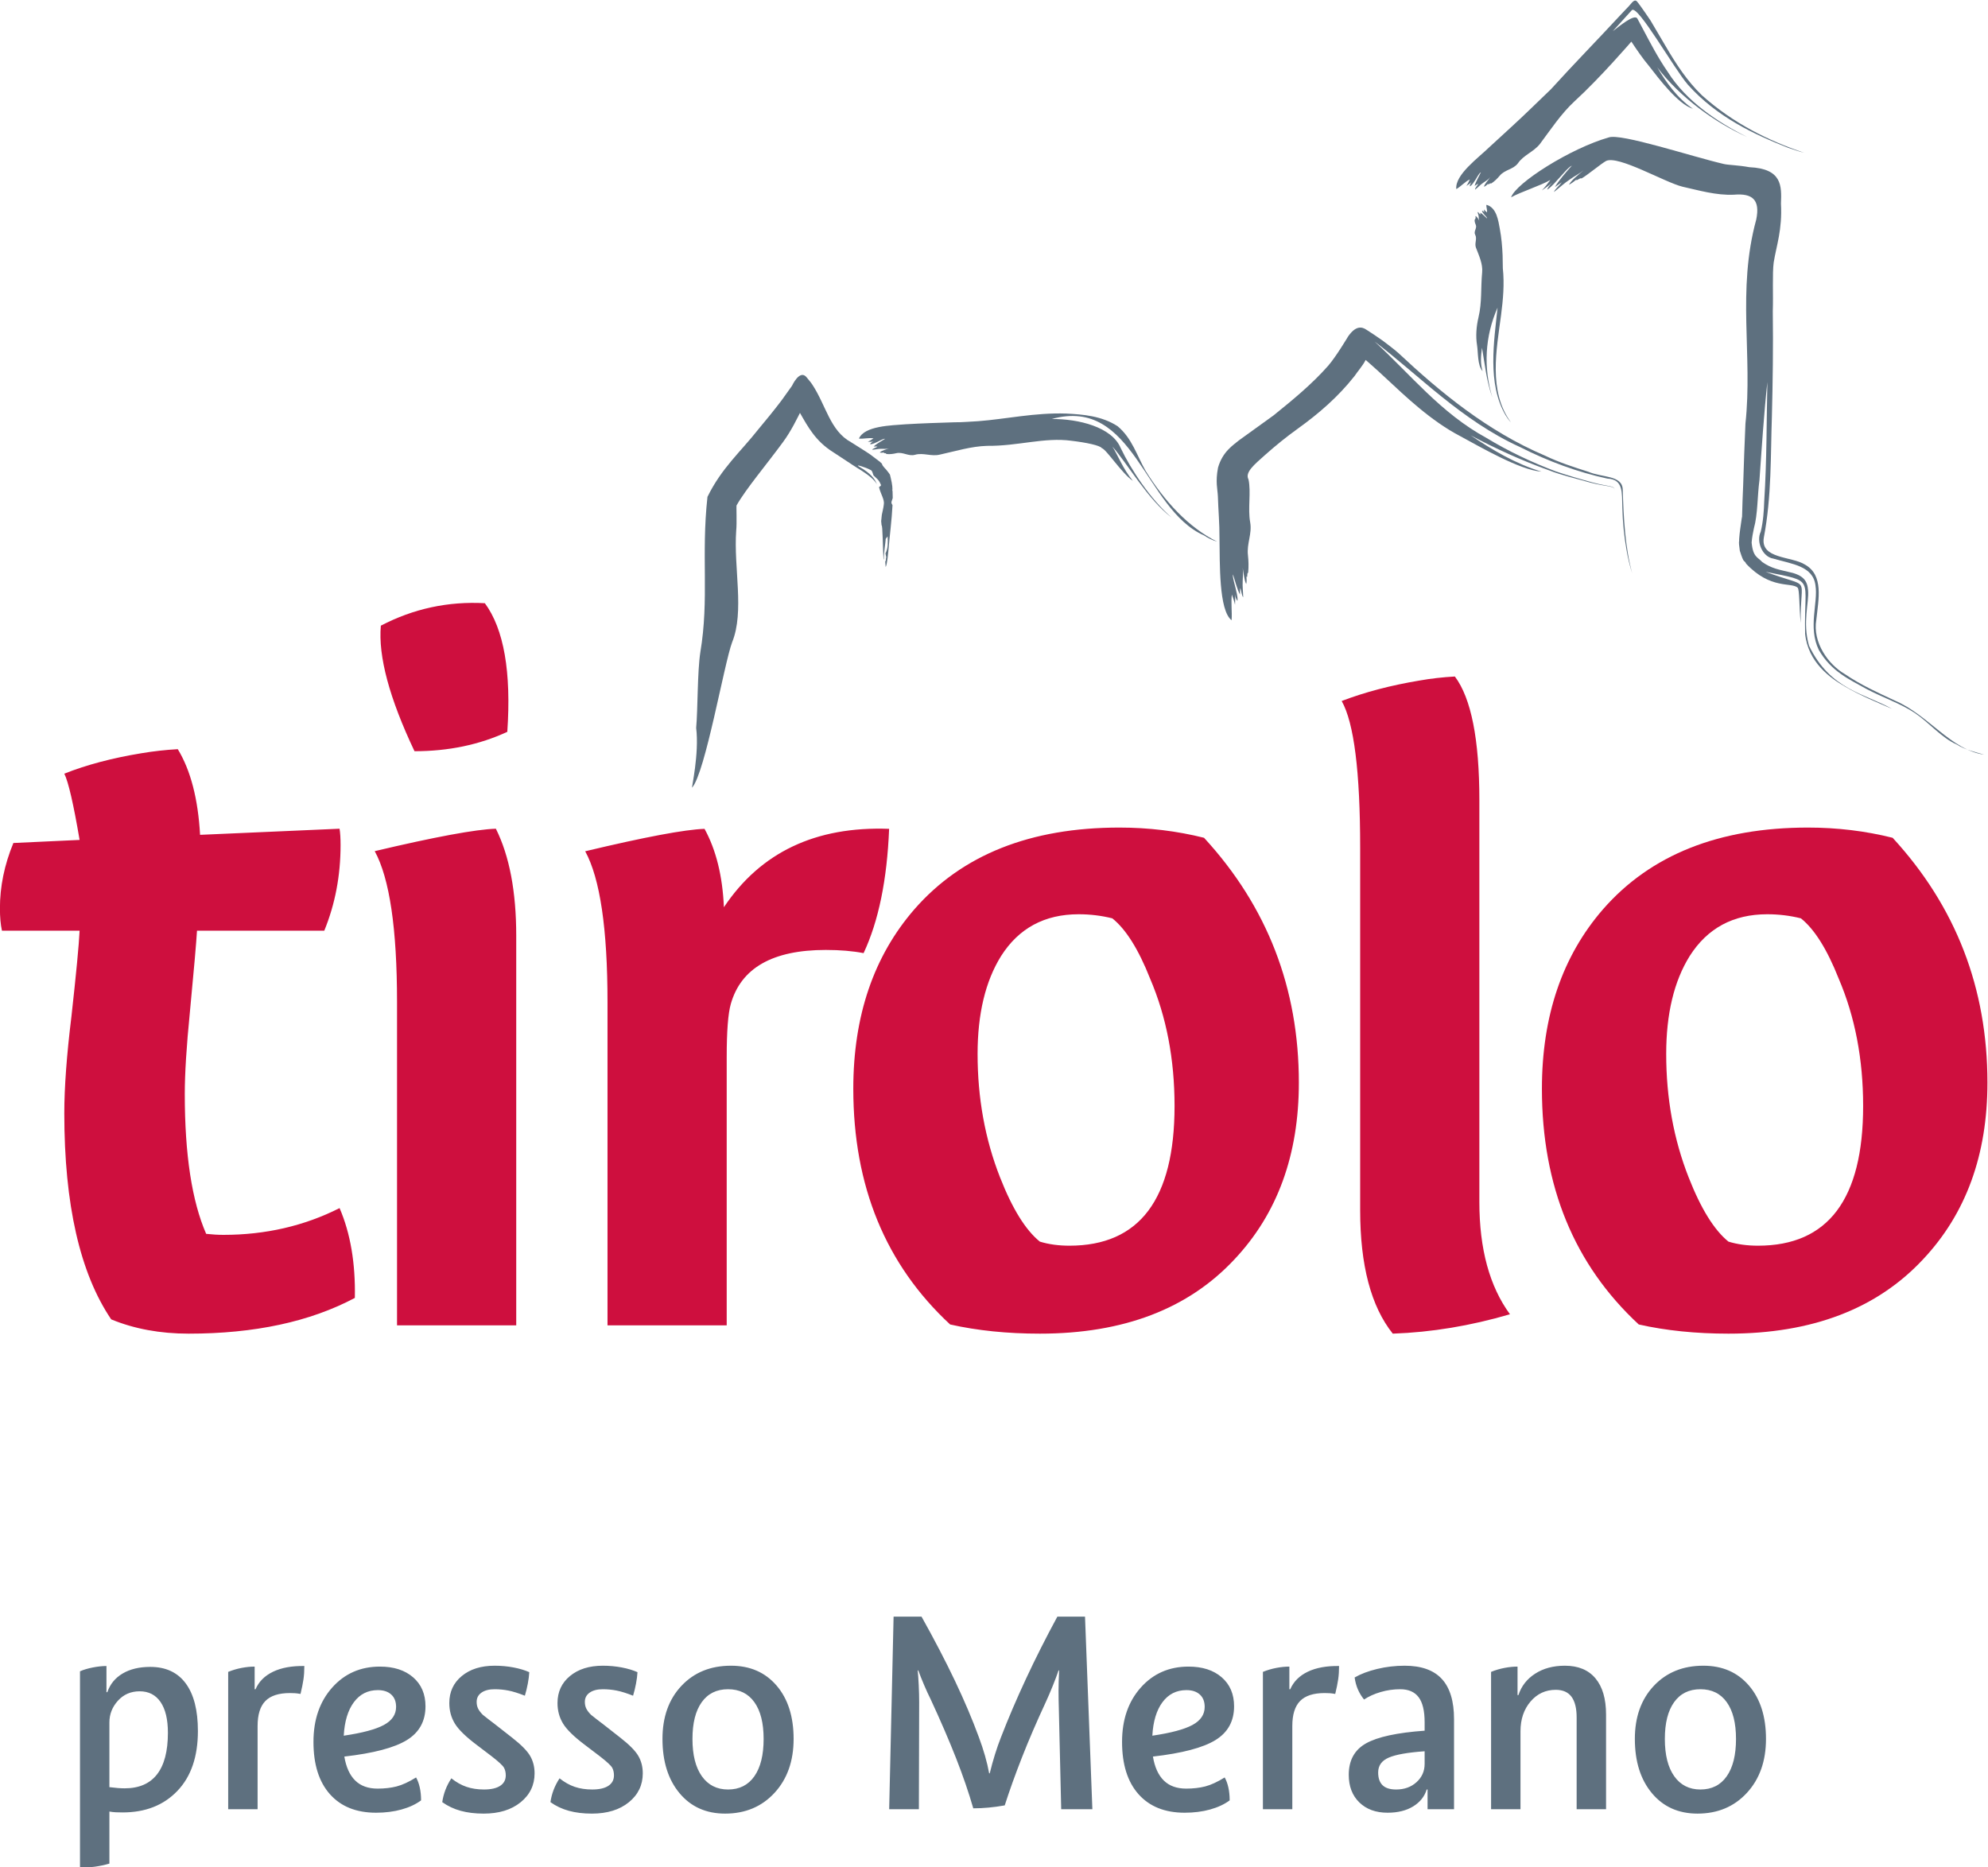
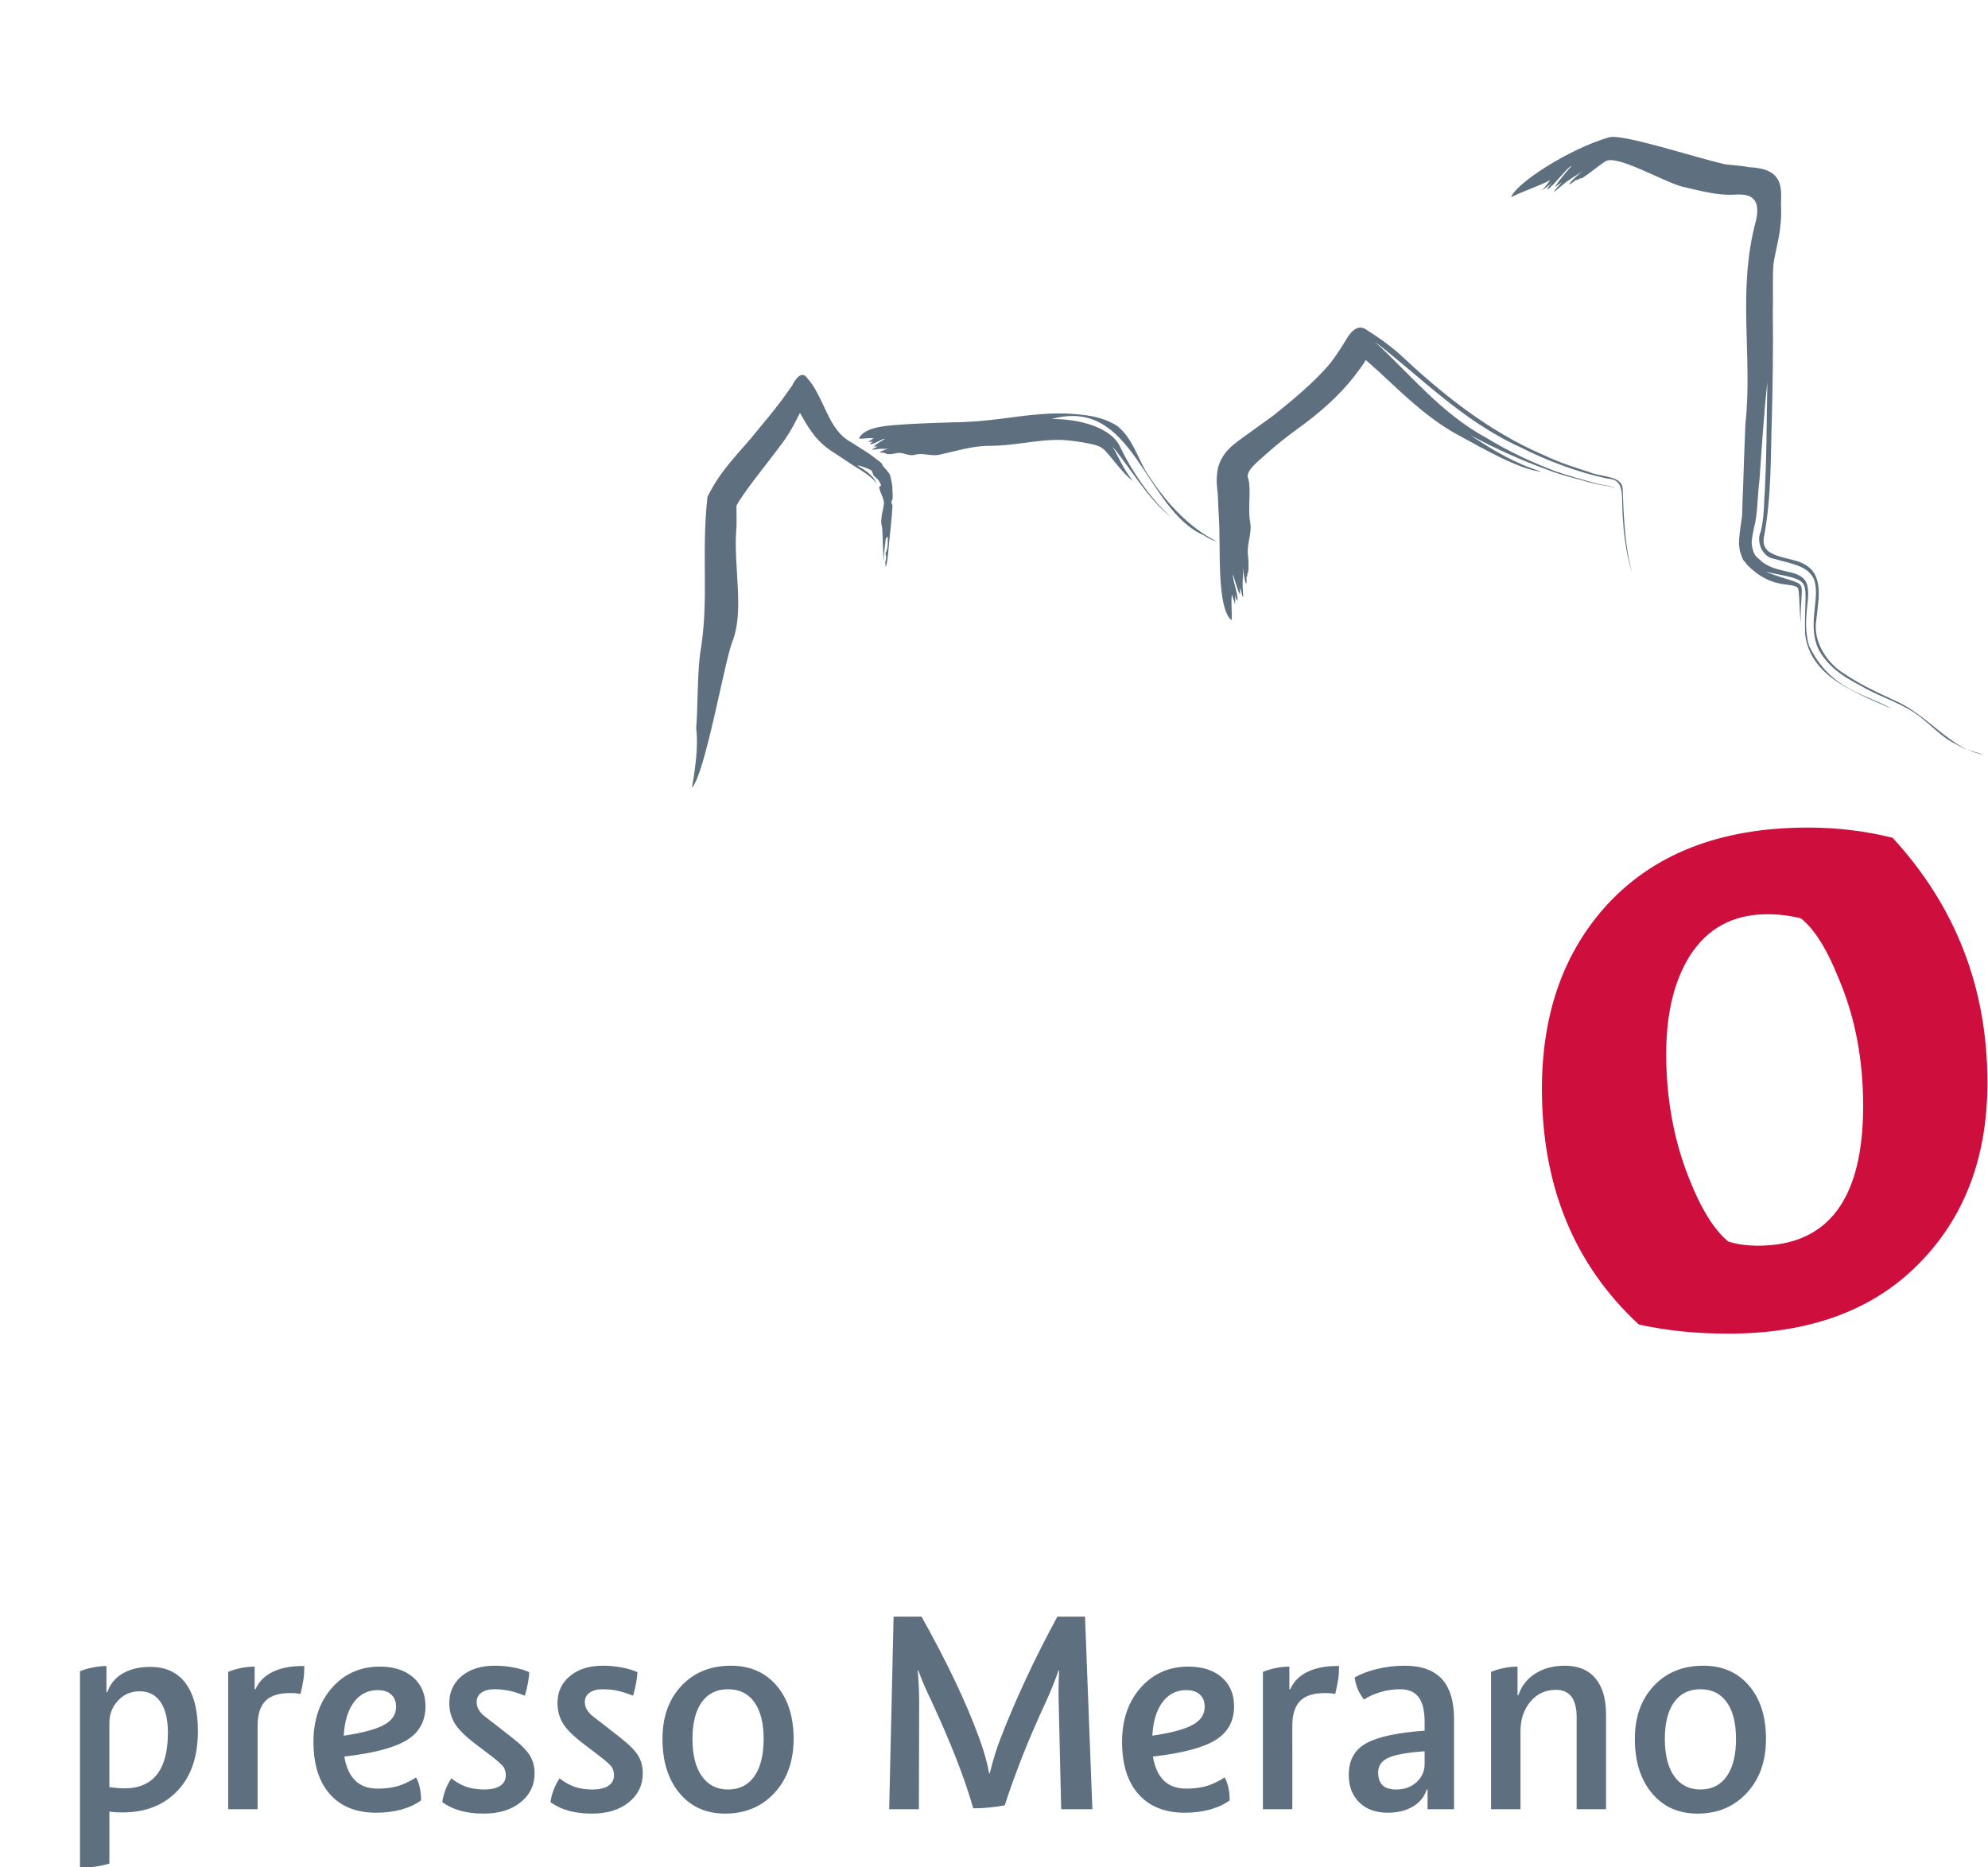
<svg xmlns="http://www.w3.org/2000/svg" xmlns:ns1="http://sodipodi.sourceforge.net/DTD/sodipodi-0.dtd" xmlns:ns2="http://www.inkscape.org/namespaces/inkscape" version="1.1" id="svg2" xml:space="preserve" width="307.759" height="289.083" viewBox="0 0 307.759 289.083" ns1:docname="dorf_tirol_it.svg" ns2:version="0.92.4 (5da689c313, 2019-01-14)">
  <defs id="defs6" />
  <ns1:namedview pagecolor="#ffffff" bordercolor="#666666" borderopacity="1" objecttolerance="10" gridtolerance="10" guidetolerance="10" ns2:pageopacity="0" ns2:pageshadow="2" ns2:window-width="2560" ns2:window-height="1377" id="namedview4" showgrid="false" fit-margin-top="0" fit-margin-left="0" fit-margin-right="0" fit-margin-bottom="0" ns2:zoom="0.59467814" ns2:cx="153.8808" ns2:cy="138.65929" ns2:window-x="2552" ns2:window-y="-8" ns2:window-maximized="1" ns2:current-layer="g10" />
  <g id="g10" ns2:groupmode="layer" ns2:label="ink_ext_XXXXXX" transform="matrix(1.333,0,0,-1.333,-44.546,348.851)">
    <g id="g12" transform="scale(0.1)">
      <path d="m 457.816,682.082 c -4.781,0 -10.074,-0.57 -15.882,-1.711 -5.805,-1.141 -10.754,-2.621 -14.852,-4.441 V 448.5 c 5.914,-0.449 11.723,-0.281 17.414,0.512 5.688,0.797 11.27,2 16.734,3.59 v 60.437 c 2.5,-0.449 5.004,-0.73 7.512,-0.848 2.504,-0.109 5.121,-0.171 7.856,-0.171 26.406,0 47.578,8.308 63.515,24.929 15.934,16.61 23.903,39.832 23.903,69.66 0,24.129 -4.727,42.571 -14.172,55.321 -9.449,12.75 -23.168,19.121 -41.149,19.121 -12.75,0 -23.449,-2.563 -32.097,-7.68 -8.657,-5.121 -14.575,-12.351 -17.758,-21.68 h -1.024 z m 38.586,-29.371 c 10.469,0 18.551,-4.16 24.246,-12.461 5.688,-8.32 8.536,-20.211 8.536,-35.691 0,-21.399 -4.215,-37.508 -12.633,-48.321 -8.426,-10.816 -20.949,-16.218 -37.563,-16.218 -2.508,0 -5.183,0.109 -8.027,0.339 -2.848,0.219 -6.094,0.571 -9.731,1.032 v 75.121 c 0,9.558 3.297,17.976 9.903,25.269 6.601,7.289 15.023,10.93 25.269,10.93 z M 633.336,612.41 c 0,13.199 3.012,22.879 9.047,29.031 6.027,6.149 15.539,9.219 28.515,9.219 2.047,0 3.981,-0.058 5.805,-0.172 1.82,-0.117 3.981,-0.398 6.488,-0.847 1.59,6.597 2.731,12.23 3.414,16.898 0.684,4.66 1.024,9.84 1.024,15.543 -14.57,0.219 -26.695,-2.004 -36.367,-6.66 -9.68,-4.672 -16.449,-11.442 -20.321,-20.32 h -1.023 v 26.289 c -4.781,0 -9.848,-0.512 -15.195,-1.532 -5.352,-1.031 -10.532,-2.558 -15.539,-4.609 V 515.77 h 34.152 z m 142.059,68.981 c -22.536,0 -41.036,-8.141 -55.493,-24.411 -14.457,-16.281 -21.683,-37.281 -21.683,-63.011 0,-26.18 6.371,-46.438 19.125,-60.778 12.746,-14.339 30.617,-21.511 53.613,-21.511 10.699,0 20.543,1.25 29.539,3.75 8.988,2.5 16.563,6.031 22.707,10.59 0,5.46 -0.512,10.468 -1.535,15.019 -1.023,4.563 -2.449,8.422 -4.27,11.609 -8.425,-5.238 -15.937,-8.699 -22.539,-10.41 -6.605,-1.707 -14,-2.558 -22.195,-2.558 -10.926,0 -19.582,3.121 -25.953,9.39 -6.375,6.258 -10.586,15.539 -12.637,27.828 33.922,3.872 58.11,10.243 72.567,19.122 14.457,8.878 21.683,21.968 21.683,39.269 0,14.121 -4.777,25.332 -14.34,33.641 -9.562,8.308 -22.425,12.461 -38.589,12.461 z m 18.785,-46.782 c 0,-8.879 -4.731,-15.879 -14.172,-21 -9.453,-5.121 -24.988,-9.281 -46.613,-12.461 0.906,16.614 4.832,29.59 11.781,38.922 6.941,9.34 16.219,14.008 27.832,14.008 6.597,0 11.777,-1.707 15.535,-5.129 3.758,-3.41 5.637,-8.187 5.637,-14.34 z m 114.394,47.813 c -15.711,0 -28.402,-3.992 -38.078,-11.953 -9.68,-7.969 -14.512,-18.438 -14.512,-31.418 0,-8.879 2.161,-16.852 6.489,-23.903 4.32,-7.058 12.859,-15.367 25.613,-24.929 l 17.07,-12.981 c 8.199,-6.367 12.977,-10.808 14.344,-13.316 1.367,-2.5 2.051,-5.461 2.051,-8.883 0,-5.238 -2.168,-9.269 -6.488,-12.117 -4.329,-2.852 -10.586,-4.274 -18.786,-4.274 -7.511,0 -14.289,1.032 -20.316,3.082 -6.035,2.051 -11.898,5.34 -17.586,9.899 -2.961,-4.559 -5.293,-9.109 -7,-13.66 -1.707,-4.559 -2.902,-9.219 -3.586,-14 6.371,-4.559 13.488,-7.91 21.344,-10.071 7.851,-2.168 16.785,-3.25 26.805,-3.25 17.757,0 32.042,4.391 42.855,13.153 10.812,8.758 16.223,19.98 16.223,33.629 0,7.519 -1.707,14.23 -5.121,20.148 -3.418,5.922 -10.364,12.981 -20.832,21.172 l -20.489,16.051 c -0.914,0.687 -3.019,2.281 -6.32,4.789 -3.301,2.5 -5.75,4.43 -7.34,5.801 -2.508,2.5 -4.328,4.89 -5.465,7.168 -1.14,2.269 -1.707,4.89 -1.707,7.863 0,4.547 1.879,8.129 5.637,10.75 3.754,2.617 8.816,3.93 15.195,3.93 5.461,0 10.809,-0.512 16.051,-1.543 5.23,-1.02 11.609,-3.02 19.121,-5.969 1.367,4.551 2.504,9.219 3.414,14 0.906,4.781 1.481,9.219 1.707,13.32 -5.008,2.27 -11.043,4.09 -18.097,5.461 -7.059,1.367 -14.461,2.051 -22.196,2.051 z m 125.656,0 c -15.7,0 -28.4,-3.992 -38.07,-11.953 -9.68,-7.969 -14.515,-18.438 -14.515,-31.418 0,-8.879 2.164,-16.852 6.488,-23.903 4.324,-7.058 12.857,-15.367 25.617,-24.929 l 17.07,-12.981 c 8.2,-6.367 12.98,-10.808 14.34,-13.316 1.37,-2.5 2.05,-5.461 2.05,-8.883 0,-5.238 -2.17,-9.269 -6.49,-12.117 -4.32,-2.852 -10.58,-4.274 -18.78,-4.274 -7.51,0 -14.29,1.032 -20.32,3.082 -6.03,2.051 -11.897,5.34 -17.585,9.899 -2.961,-4.559 -5.293,-9.109 -7,-13.66 -1.707,-4.559 -2.902,-9.219 -3.586,-14 6.371,-4.559 13.489,-7.91 21.344,-10.071 7.857,-2.168 16.787,-3.25 26.807,-3.25 17.76,0 32.04,4.391 42.86,13.153 10.81,8.758 16.22,19.98 16.22,33.629 0,7.519 -1.71,14.23 -5.13,20.148 -3.41,5.922 -10.36,12.981 -20.83,21.172 l -20.49,16.051 c -0.91,0.687 -3.02,2.281 -6.31,4.789 -3.31,2.5 -5.75,4.43 -7.34,5.801 -2.51,2.5 -4.33,4.89 -5.47,7.168 -1.14,2.269 -1.71,4.89 -1.71,7.863 0,4.547 1.88,8.129 5.64,10.75 3.75,2.617 8.82,3.93 15.19,3.93 5.47,0 10.81,-0.512 16.05,-1.543 5.24,-1.02 11.61,-3.02 19.13,-5.969 1.36,4.551 2.5,9.219 3.41,14 0.91,4.781 1.48,9.219 1.71,13.32 -5.01,2.27 -11.05,4.09 -18.1,5.461 -7.06,1.367 -14.46,2.051 -22.2,2.051 z m 69.32,-85.031 c 0,-26.18 6.6,-47.18 19.81,-63.012 13.2,-15.82 30.84,-23.731 52.93,-23.731 23.44,0 42.57,8.032 57.37,24.082 14.79,16.051 22.19,36.93 22.19,62.661 0,25.949 -6.6,46.609 -19.8,61.98 -13.21,15.367 -30.85,23.051 -52.93,23.051 -23.68,0 -42.86,-7.801 -57.54,-23.391 -14.69,-15.601 -22.03,-36.152 -22.03,-61.64 z m 76.15,-58.743 c -12.97,0 -23.11,5.133 -30.39,15.372 -7.29,10.242 -10.93,24.699 -10.93,43.371 0,18.441 3.59,32.66 10.76,42.679 7.17,10.02 17.36,15.032 30.56,15.032 13.2,0 23.39,-5.012 30.57,-15.032 7.17,-10.019 10.75,-24.238 10.75,-42.679 0,-18.672 -3.58,-33.129 -10.75,-43.371 -7.18,-10.239 -17.37,-15.372 -30.57,-15.372 z m 382.46,200.801 c -13.21,-24.371 -25.33,-48.379 -36.37,-72.058 -11.04,-23.68 -20.78,-46.442 -29.2,-68.289 -2.27,-5.704 -4.55,-12.192 -6.83,-19.473 -2.27,-7.289 -4.32,-14.68 -6.14,-22.199 h -0.69 c -1.14,6.379 -2.73,13.148 -4.78,20.32 -2.05,7.172 -4.44,14.398 -7.17,21.691 -7.51,20.489 -16.73,42.219 -27.66,65.219 -10.93,22.988 -23.9,47.918 -38.93,74.789 h -32.44 l -5.12,-223.679 h 34.49 l 0.34,124.3 c 0,5.918 -0.17,12.469 -0.51,19.641 -0.34,7.168 -0.74,12.918 -1.2,17.238 h 0.69 c 1.82,-5.008 4.04,-10.578 6.66,-16.73 2.61,-6.141 5.17,-11.731 7.68,-16.731 11.61,-25.047 21.45,-47.867 29.54,-68.468 8.08,-20.61 14.73,-40.008 19.97,-58.219 5.92,0 11.9,0.281 17.93,0.847 6.03,0.571 12.24,1.422 18.61,2.563 5.47,17.078 12.13,35.629 19.98,55.668 7.85,20.031 17.02,41.312 27.49,63.851 2.73,5.918 5.52,12.411 8.37,19.469 2.84,7.051 5.06,12.973 6.65,17.75 h 0.69 c -0.46,-8.871 -0.69,-16.73 -0.69,-23.558 0,-6.832 0.12,-13.891 0.35,-21.172 l 2.73,-116.449 h 36.2 l -8.54,223.679 z m 152.3,-58.058 c -22.53,0 -41.03,-8.141 -55.49,-24.411 -14.46,-16.281 -21.68,-37.281 -21.68,-63.011 0,-26.18 6.37,-46.438 19.12,-60.778 12.75,-14.339 30.62,-21.511 53.61,-21.511 10.7,0 20.55,1.25 29.54,3.75 8.99,2.5 16.57,6.031 22.71,10.59 0,5.46 -0.51,10.468 -1.53,15.019 -1.03,4.563 -2.45,8.422 -4.27,11.609 -8.43,-5.238 -15.94,-8.699 -22.54,-10.41 -6.61,-1.707 -14,-2.558 -22.2,-2.558 -10.93,0 -19.58,3.121 -25.95,9.39 -6.38,6.258 -10.59,15.539 -12.64,27.828 33.92,3.872 58.11,10.243 72.57,19.122 14.45,8.878 21.68,21.968 21.68,39.269 0,14.121 -4.78,25.332 -14.34,33.641 -9.56,8.308 -22.42,12.461 -38.59,12.461 z m 18.79,-46.782 c 0,-8.879 -4.73,-15.879 -14.18,-21 -9.45,-5.121 -24.98,-9.281 -46.61,-12.461 0.91,16.614 4.84,29.59 11.78,38.922 6.94,9.34 16.22,14.008 27.83,14.008 6.6,0 11.78,-1.707 15.54,-5.129 3.76,-3.41 5.64,-8.187 5.64,-14.34 z m 101.76,-22.199 c 0,13.199 3.01,22.879 9.05,29.031 6.02,6.149 15.53,9.219 28.51,9.219 2.05,0 3.98,-0.058 5.8,-0.172 1.82,-0.117 3.99,-0.398 6.49,-0.847 1.59,6.597 2.73,12.23 3.42,16.898 0.68,4.66 1.02,9.84 1.02,15.543 -14.57,0.219 -26.69,-2.004 -36.37,-6.66 -9.68,-4.672 -16.45,-11.442 -20.31,-20.32 h -1.03 v 26.289 c -4.78,0 -9.85,-0.512 -15.2,-1.532 -5.35,-1.031 -10.53,-2.558 -15.53,-4.609 V 515.77 h 34.15 z m 72.39,56.352 c 0.69,-5.012 1.94,-9.621 3.76,-13.832 1.82,-4.219 4.21,-8.141 7.17,-11.782 5.47,3.641 11.89,6.543 19.3,8.711 7.39,2.161 14.96,3.243 22.7,3.243 9.57,0 16.68,-3.071 21.35,-9.223 4.66,-6.149 7,-15.828 7,-29.027 v -9.903 c -31.88,-2.277 -54.53,-7.168 -67.96,-14.679 -13.43,-7.52 -20.15,-19.7 -20.15,-36.54 0,-13.441 4.1,-24.14 12.3,-32.101 8.19,-7.969 19.12,-11.949 32.78,-11.949 11.84,0 21.74,2.449 29.71,7.34 7.97,4.89 13.2,11.441 15.71,19.628 h 1.02 V 515.77 h 30.74 v 104.5 c 0,20.941 -4.73,36.539 -14.18,46.781 -9.45,10.25 -23.85,15.371 -43.19,15.371 -10.93,0 -21.58,-1.262 -31.93,-3.762 -10.36,-2.512 -19.07,-5.801 -26.13,-9.898 z m 48.15,-130.114 c -7.06,0 -12.29,1.653 -15.7,4.954 -3.42,3.296 -5.13,8.25 -5.13,14.859 0,7.969 4.1,13.711 12.3,17.238 8.19,3.531 22.08,5.981 41.66,7.352 v -14.692 c 0,-8.418 -3.13,-15.48 -9.39,-21.168 -6.27,-5.691 -14.17,-8.543 -23.74,-8.543 z m 196.01,143.774 c -13.43,0 -24.93,-3.07 -34.49,-9.223 -9.56,-6.148 -16.05,-14.461 -19.46,-24.929 h -1.03 v 33.121 c -4.78,0 -9.85,-0.512 -15.19,-1.532 -5.36,-1.031 -10.54,-2.558 -15.54,-4.609 V 515.77 H 2100 v 90.5 c 0,13.878 3.87,25.378 11.61,34.492 7.73,9.097 17.52,13.66 29.37,13.66 8.19,0 14.28,-2.684 18.26,-8.031 3.98,-5.352 5.98,-13.371 5.98,-24.071 V 515.77 h 34.15 v 109.96 c 0,18.211 -4.1,32.211 -12.29,42 -8.2,9.79 -20.04,14.692 -35.52,14.692 z m 81.27,-85.031 c 0,-26.18 6.6,-47.18 19.81,-63.012 13.2,-15.82 30.84,-23.731 52.93,-23.731 23.44,0 42.57,8.032 57.37,24.082 14.79,16.051 22.19,36.93 22.19,62.661 0,25.949 -6.6,46.609 -19.8,61.98 -13.21,15.367 -30.85,23.051 -52.93,23.051 -23.68,0 -42.86,-7.801 -57.54,-23.391 -14.69,-15.601 -22.03,-36.152 -22.03,-61.64 z m 76.15,-58.743 c -12.97,0 -23.11,5.133 -30.39,15.372 -7.29,10.242 -10.93,24.699 -10.93,43.371 0,18.441 3.59,32.66 10.76,42.679 7.17,10.02 17.36,15.032 30.56,15.032 13.2,0 23.39,-5.012 30.56,-15.032 7.18,-10.019 10.76,-24.238 10.76,-42.679 0,-18.672 -3.58,-33.129 -10.76,-43.371 -7.17,-10.239 -17.36,-15.372 -30.56,-15.372 v 0" style="fill:#5e707f;fill-opacity:1;fill-rule:nonzero;stroke:none" id="path14" ns2:connector-curvature="0" />
-       <path d="m 463.316,1084.68 c -36.308,53.7 -54.457,133.48 -54.457,239.34 0,30 2.766,67.52 8.293,112.55 5.532,49.76 8.688,82.94 9.473,99.53 h -90.16 c -1.586,7.1 -2.371,15.78 -2.371,26.06 0,25.26 5.203,50.53 15.625,75.79 l 76.906,3.57 c -7.113,41.84 -13.035,67.5 -17.766,76.97 25.887,10.27 55.696,18.16 89.438,23.69 14.109,2.37 28.23,3.96 42.355,4.74 14.899,-24.48 23.528,-57.64 25.887,-99.49 l 161.981,7.11 c 0.789,-4.74 1.179,-11.06 1.179,-18.95 0,-35.53 -6.312,-68.7 -18.922,-99.49 H 562.965 c -0.785,-13.45 -3.551,-45.06 -8.281,-94.84 -3.946,-39.51 -5.911,-71.13 -5.911,-94.84 0,-70.34 8.27,-124.47 24.832,-162.41 7.102,-0.78 13.801,-1.18 20.118,-1.18 48.879,0 93.816,10.37 134.82,31.09 12.609,-29.25 18.531,-64.03 17.746,-104.33 -52.098,-27.67 -116.434,-41.5 -192.98,-41.5 -33.153,0 -63.157,5.53 -89.993,16.59 z m 331.957,-6.97 v 375.47 c 0,85.28 -8.64,143.71 -25.91,175.3 70.141,16.59 117.043,25.27 140.7,26.06 15.753,-31.59 23.64,-73.04 23.64,-124.37 v -452.46 z m 128.067,689.36 c -32.375,-15.01 -68.301,-22.52 -107.781,-22.52 -29.215,61.64 -42.25,110.25 -39.082,145.82 37.89,19.75 78.168,28.44 120.804,26.08 22.114,-30.04 30.801,-79.84 26.059,-149.38 z m 443.42,-112.68 c -2.38,-59.16 -12.26,-107.28 -29.65,-144.35 -12.66,2.46 -27.29,3.7 -43.9,3.7 -61.69,0 -98.46,-20.94 -110.33,-62.8 -3.16,-11.06 -4.74,-31.6 -4.74,-61.62 v -311.61 h -138.43 v 375.37 c 0,85.26 -8.64,143.68 -25.91,175.26 69.48,16.58 115.68,25.26 138.58,26.05 13.42,-24.44 20.93,-54.79 22.5,-91.05 42.64,63.84 106.6,94.2 191.88,91.05 z m 130,-147.76 c -18.18,-29.21 -27.26,-67.12 -27.26,-113.71 0,-51.33 8.69,-99.1 26.07,-143.31 14.23,-36.33 29.64,-61.2 46.22,-74.62 10.27,-3.17 21.74,-4.74 34.38,-4.74 81.38,0 122.08,54.08 122.08,162.27 0,54.48 -9.49,103.82 -28.45,148.05 -13.44,33.95 -28.05,57.25 -43.85,69.88 -12.65,3.16 -25.69,4.74 -39.12,4.74 -39.51,0 -69.52,-16.19 -90.07,-48.56 z m -171.61,-154.14 c 0,84.54 23.67,154.06 71.04,208.58 55.25,63.2 134.59,94.8 238.01,94.8 33.94,0 66.71,-3.96 98.28,-11.86 73.41,-79.78 110.12,-174.59 110.12,-284.4 0,-83.75 -24.87,-152.08 -74.59,-205.01 -53.7,-57.68 -129.08,-86.51 -226.17,-86.51 -37.89,0 -72.63,3.56 -104.21,10.66 -75,69.52 -112.48,160.77 -112.48,273.74 z m 762.62,-261.88 c -45.76,-13.43 -91.12,-20.94 -136.09,-22.52 -25.25,31.6 -37.87,79.39 -37.87,143.4 v 420.73 c 0,88.48 -7.16,145.37 -21.47,170.65 26.85,10.27 56.85,18.17 90.01,23.7 13.42,2.38 27.24,3.96 41.46,4.75 18.94,-25.29 28.43,-73.09 28.43,-143.41 v -466.94 c 0,-54.52 11.84,-97.97 35.53,-130.36 v 0" style="fill:#ce0f3e;fill-opacity:1;fill-rule:nonzero;stroke:none" id="path16" ns2:connector-curvature="0" />
      <path d="m 2296.49,1506.63 c -18.19,-29.21 -27.26,-67.12 -27.26,-113.71 0,-51.33 8.68,-99.1 26.06,-143.31 14.23,-36.33 29.64,-61.2 46.22,-74.62 10.27,-3.17 21.73,-4.74 34.37,-4.74 81.38,0 122.07,54.08 122.07,162.27 0,54.48 -9.49,103.82 -28.44,148.05 -13.44,33.95 -28.05,57.25 -43.85,69.88 -12.65,3.16 -25.69,4.74 -39.11,4.74 -39.51,0 -69.52,-16.19 -90.06,-48.56 z m -171.6,-154.14 c 0,84.53 23.67,154.06 71.03,208.58 55.25,63.2 134.58,94.8 237.99,94.8 33.93,0 66.7,-3.96 98.27,-11.86 73.4,-79.78 110.11,-174.59 110.11,-284.4 0,-83.75 -24.87,-152.08 -74.59,-205.01 -53.69,-57.68 -129.06,-86.51 -226.14,-86.51 -37.89,0 -72.62,3.56 -104.2,10.66 -74.99,69.52 -112.47,160.77 -112.47,273.74 v 0" style="fill:#ce0f3e;fill-opacity:1;fill-rule:nonzero;stroke:none" id="path18" ns2:connector-curvature="0" />
      <path d="m 1363.8,2089.74 c 3.77,-0.44 7.6,0.06 11.23,0.93 7.73,1.85 14.29,-4.01 21.85,-1.82 9.43,2.75 18.88,-2.29 28.83,0.2 18.2,3.97 36.38,9.67 54.95,10.17 35.89,-0.37 66.41,10.19 97.89,5.89 16.81,-1.99 33,-5.34 35.14,-8.47 5.6,-1.7 23.17,-29.26 36.14,-38.1 -11.7,14.23 -17.56,30.22 -23.79,39.87 16.78,-18.7 41.56,-62.12 68.72,-82.36 -24.18,20.85 -46.95,55.25 -59.14,80.8 -10.23,24.24 -48.73,33.74 -80,33.56 95.81,26.47 107.51,-104.86 176.92,-135.26 4.59,-3.14 10.4,-5.86 15.29,-7.24 -33.53,16.62 -61.03,46.82 -83.12,82.14 -10.22,17.91 -15.83,38.01 -32.56,51.95 -18.43,12.03 -40.38,13.76 -59.7,14.72 -36.22,1.27 -70.52,-6.49 -102.37,-8.87 -9.07,-0.4 -18.06,-1.36 -27.29,-1.25 -18.69,-0.59 -37.65,-1.19 -56.83,-2.32 -16.8,-1.38 -47.81,-1.75 -54.27,-16.64 5.52,-0.52 11.63,1.27 16.95,0.25 -2.02,-1.33 -4.32,-2.97 -6.7,-3.88 2.27,0.06 4.78,-0.44 6.88,0.42 -1.74,-0.78 -3.53,-1.72 -4.2,-3.22 2.73,-0.38 6.58,1.79 8.72,2.69 1.26,0.54 7.03,4.04 8.67,3.45 -4.27,-2.82 -9.68,-5.45 -13.16,-8.85 1.47,-0.11 2.94,0.11 4.38,-0.21 -1.78,-1.33 -5.26,-1.87 -6.17,-3.63 3.68,0.2 6.94,1.18 10.75,1.11 3.09,-0.05 5.87,-0.31 8.82,0.5 -3.53,-1.34 -8.27,-2.28 -10.71,-4.75 1.63,-0.57 3.35,-0.23 5.03,0.06 l -0.36,-0.81 2.51,-0.22 0.04,-1.22 0.04,0.87" style="fill:#5e707f;fill-opacity:1;fill-rule:nonzero;stroke:none" id="path20" ns2:connector-curvature="0" />
-       <path d="m 2066.21,2404.05 c 3.74,2.43 6.95,5.7 9.75,9 5.89,7.05 15.72,7.09 21.14,14.43 6.44,9.41 17.88,13 25.25,22.06 12.86,17.21 24.86,35.46 40.47,49.91 29.77,27.16 65.93,69.25 65.93,69.25 6.35,-9.57 13.05,-19.43 20.76,-28.61 10.34,-13.28 33.33,-44.14 50.73,-49.38 -18.13,12.36 -31.38,31.02 -41.36,48.08 26.63,-35.13 67.38,-64.3 104.38,-80.87 -33.77,16.94 -70.64,41.22 -92.22,75.6 -11.26,16.28 -20.02,33.18 -28.76,49.67 l -6.6,12.38 c -3.46,5.66 -21.17,-9.25 -28.54,-14.81 7,7.69 14.71,16.33 22.25,24.55 6.99,6.26 48.96,-68.19 65.07,-86.69 33.54,-37.5 76.97,-57.74 116.06,-73.12 6.19,-2.01 13.01,-4.53 18.74,-5.82 -41.06,13.8 -82.33,34.21 -118.41,66.55 -17.43,16.73 -30.44,36.97 -42.17,57 l -17.6,29.88 c 0,0 -12.53,18.71 -15.9,22.32 -3.38,3.62 -7.47,-4.09 -10.42,-6.69 l -0.05,-0.04 -9.3,-9.86 c -26.63,-28.75 -53.84,-56.52 -80.02,-85.42 l -22.93,-22.1 c -15.57,-15.17 -31.78,-29.61 -47.57,-44.23 -13.81,-13.47 -41.17,-32.91 -39.43,-49.69 5.46,3.17 10.17,8.64 15.71,11.25 -1.12,-2.4 -2.35,-5.26 -4.08,-7.58 2.09,1.54 4.74,2.79 6.24,4.87 -1.2,-1.78 -2.35,-3.73 -2.15,-5.41 2.81,1.49 5.22,5.81 6.71,7.95 0.88,1.27 4.23,7.86 6.11,8.46 -2.32,-5.06 -5.88,-10.74 -7.26,-15.85 l 4.3,2.73 c -0.93,-2.26 -3.95,-5.02 -3.81,-7.07 3.42,2.62 5.96,5.6 9.65,8.09 2.99,2.01 5.85,3.62 7.99,6.5 -2.3,-3.77 -6.43,-7.52 -7.31,-11.21 1.92,0.64 3.38,2.07 4.83,3.44 l 0.13,-0.9 2.56,1.52 0.77,-0.95 -0.49,0.73" style="fill:#5e707f;fill-opacity:1;fill-rule:nonzero;stroke:none" id="path22" ns2:connector-curvature="0" />
      <path d="m 1344.67,2089.31 c -7.27,5 -14.92,9.39 -22.21,14.18 -24.33,13.27 -28.82,42.5 -44.96,66.98 -0.86,1.58 -6.63,8.41 -6.63,8.41 l -0.52,0.59 -0.13,0.15 c -7.77,7.91 -16.26,-10.68 -16.26,-10.68 l -12.09,-16.9 c -8.47,-11.2 -17.57,-22.34 -27.1,-33.74 -20.41,-25.96 -42.46,-44.65 -58.98,-78.33 -7.48,-68.19 2.17,-118.37 -8.29,-180.54 -3.52,-23.12 -2.84,-65.87 -4.83,-87.81 3.73,-30.05 -5.74,-70.83 -4.7,-69.34 15.36,17.42 37.25,144.34 46.49,168.88 14.53,35.79 1.58,86.36 4.72,129.69 0.89,8.11 0.01,28.4 0.39,29.15 10.45,18.64 35.06,47.77 53.65,73.18 9.97,13.37 17.3,29.14 20,34.3 9.13,-16.02 18.08,-32.72 38.12,-45.33 11.67,-7.45 21.62,-14.46 29.21,-19.09 12.1,-7.38 19.63,-13.5 22.01,-18.6 -1.96,6.14 -7.53,13 -19.67,20 -8.42,4.67 7.27,-0.35 12.23,-3.22 2.87,-0.87 2.52,-6.46 4.42,-7.2 3.1,-3.22 5.1,-3.9 7.48,-9.61 1.47,-1.99 -2.42,-2.42 -1.89,-3.57 1.76,-7.55 6.63,-14.28 5.44,-19.96 -0.48,-4.21 -1.56,-8.15 -2.29,-11.87 l -0.74,-7.29 0.48,-4.98 c 1.27,1.2 1.36,-26.13 2.23,-39.39 l 0.35,0.18 c 0.01,7.72 2.06,19.85 2.24,23.72 l 2.18,2.77 c 0.33,-6.83 0.74,-13.59 -2.53,-19.73 0.03,0 0.54,-2.94 0.93,-4.41 -0.62,-2.11 -0.14,-4.47 -1.17,-4.88 l 0.49,-6.56 c 1.9,3.26 2.94,17.41 3.05,17.4 1.58,18.97 4.05,36.82 4.91,54.44 -0.72,1.38 -1.57,2.34 -1.11,4.14 l 1.37,4.17 -0.2,7.75 -0.54,2.73 -0.02,0.05 c -0.56,1.41 0.02,-0.05 0.02,-0.05 l 0.46,-1.25 c 0.02,5.97 -1.49,11.88 -2.94,17.89 -0.84,1.44 -1.67,2.39 -2.37,3.32 -2.62,3.86 -6.3,6.09 -6.97,9.47 l -2.39,2.23" style="fill:#5e707f;fill-opacity:1;fill-rule:nonzero;stroke:none" id="path24" ns2:connector-curvature="0" />
      <path d="m 2171.06,2409.88 c 6.84,3.89 22.03,16.63 28.29,20.19 14.03,6.96 68.07,-24.73 88.65,-29.83 18.45,-4.1 39.51,-10.36 60.05,-9.32 21.46,1.81 30.42,-5.96 25.76,-28.83 -22.63,-82.86 -3.97,-157.5 -12.55,-237 -1.04,-23.15 -1.9,-47.39 -2.65,-71.7 -0.59,-12.18 -0.95,-23.87 -1.27,-36.43 -0.15,0.12 -1.42,-9.17 -2.21,-14.75 -0.44,-3.27 -0.85,-6.79 -1.17,-11.1 0.28,-5.16 -1.11,-0.27 0.75,-13.67 5.21,-16.55 4.6,-9.47 7.44,-15.2 28.31,-30.14 52.39,-21.09 59.75,-27.74 2.28,-2.75 1.61,-20.84 3.52,-41.12 -0.87,58.06 14.38,38.8 -40.73,59.54 58.92,-12.04 44.29,-4.92 45.86,-71.89 3.36,-33.34 29.49,-51.73 46.17,-61.28 18.57,-10.87 37.12,-18.29 54.69,-25.97 -31.14,17.76 -71.47,21.68 -96.36,73.4 -7.67,27.09 0.21,50.04 -1.02,64.02 -0.81,12.01 -6.18,18.38 -23.81,21.84 -8.5,2.19 -18.64,3.52 -29.51,11.3 -5.08,5.63 -10.78,5.55 -12.27,22.67 0.54,6.74 1.62,11.12 2.58,16.16 4.68,16.74 4,37.64 6.52,56.32 2.72,38.42 5.15,76.74 9.17,113.77 -0.98,-43.1 -0.57,-89.91 -3.62,-137.92 -0.41,-12.13 -1.2,-23.92 -4.06,-35.8 -5.62,-11.55 2.01,-29.3 14.58,-31.28 21.9,-6.41 46.19,-8.51 48.98,-31.22 3.21,-20.04 -8.93,-48.4 3.87,-74.86 14.44,-25.18 35.9,-34.41 54.97,-45.12 19.3,-10.27 39.84,-16.98 56.4,-28.01 17.05,-11.5 31.04,-28.9 48.7,-36.63 9.6,-6.27 22.71,-9.01 31.9,-11.87 -38.63,5.53 -64.9,46.37 -103.65,62.79 -19.23,9.05 -39.21,17.9 -58.1,30.8 -18.94,10.99 -37.71,36.5 -33.09,63.2 2.53,23.9 8.7,51.5 -13.03,63.86 -15.65,10.03 -52.39,6.33 -47.91,31.68 9.09,47.91 7.77,95.58 9.31,139.89 1.03,40.38 1.59,81.58 1.05,122.84 0.65,18.44 -0.66,44.1 1.06,56.63 3.13,19.52 10.11,37.93 8.43,68.34 0.83,20.64 1.43,40.55 -36.77,42.28 -13.05,2.39 -23.77,2.41 -29.44,3.68 -37.32,8.63 -119.92,36.05 -133.86,30.86 -44.39,-12.65 -107.85,-52.92 -113.34,-69.54 10.26,5.91 35.59,14.08 45.65,20.2 -2.91,-3.86 -6.15,-8.32 -9.93,-12.22 4.01,2.97 8.76,5.78 12.1,9.34 -2.73,-3.01 -5.42,-6.18 -5.84,-8.41 5.09,3.19 10.83,10.22 14.2,13.86 2.04,1.98 10.76,12.78 14.38,14.02 -6.86,-7.79 -15.17,-17.15 -19.6,-24.82 l 7.93,5.53 c -2.48,-3.54 -8.4,-8.57 -9.08,-11.34 6.44,4.99 11.71,10.16 18.59,14.7 5.52,3.97 10.78,6.41 15.83,10.5 -5.96,-4.98 -14.04,-11.27 -17.06,-16.74 3.18,1.44 6.03,3.93 8.88,6.14 l -0.26,-1.15 4.57,2.44" style="fill:#5e707f;fill-opacity:1;fill-rule:nonzero;stroke:none" id="path26" ns2:connector-curvature="0" />
      <path d="m 1783.76,1952.4 c 0.66,6.6 0.44,13.28 -0.26,19.69 -1.61,13.62 4.97,24.85 2.58,38.31 -2.93,15.97 1.21,35.16 -1.95,49.81 -4.36,8.25 6.57,17.08 19.31,28.47 12.24,10.86 24.6,20.92 37.78,30.37 24.73,17.76 47.14,37.22 65.9,61.03 4.29,6.32 9.5,11.89 13.08,18.9 0,0 12.79,-11.09 23.08,-20.82 23.57,-21.95 52.69,-49.89 86.48,-67.54 23.19,-12.52 70.22,-39.92 94.59,-41.33 -29.63,8.82 -57.58,25.5 -82.25,42.14 28.77,-15.29 59.26,-29.32 90.75,-40.54 15.53,-6.07 32.03,-9.72 47.86,-14.27 19,-5.16 29.73,-3.47 28.6,-9.23 0.75,5.95 -7.37,4.33 -24.63,9.04 -15.01,4.09 -29.27,8.27 -43.67,13.11 -28.21,10.67 -55.37,23.55 -80.56,38.9 -53.07,28.75 -88.93,74.62 -129.96,111.97 51.41,-39.03 101.48,-92.05 169.1,-122.66 32.41,-16.43 67.32,-29.29 101.33,-36.57 18.58,-0.88 16.83,-15.85 17.35,-33.84 0.45,-16.8 2.01,-32.99 4.79,-48.46 1.49,-9.37 4.13,-19.82 6.63,-27.63 -8.22,30.28 -9.94,64.32 -10.96,97.59 -0.8,16.41 -24.09,13.45 -39.84,20.24 -16.96,5.39 -34.11,10.9 -50.36,18.72 -67.22,28.55 -122.37,74.3 -170.29,119.18 -5.68,5.01 -11.98,9.58 -18.12,14.33 l -9.73,6.7 -4.99,3.27 -2.51,1.63 -1.26,0.81 -0.31,0.21 -0.08,0.05 c -5.97,4.17 -12.96,4.41 -21.39,-7.64 0,0 -14.21,-23.87 -23.3,-34.21 -18.18,-20.67 -40.34,-39.04 -63.35,-57.56 -13.43,-9.76 -25.59,-18.4 -40.13,-28.94 -6.39,-5.39 -18.95,-12.87 -24.34,-31.72 -3.19,-16.71 -0.54,-24.64 -0.17,-33.27 0.45,-15.22 1.98,-31.89 1.86,-48.44 0.53,-28.88 -0.94,-84.01 14.08,-95.54 0.71,9.7 -0.89,20.48 0.3,29.81 1.27,-3.57 2.83,-7.66 3.67,-11.84 0.01,3.97 0.58,8.36 -0.2,12.08 0.72,-3.08 1.6,-6.23 3.08,-7.44 0.48,4.75 -1.6,11.55 -2.39,15.34 -0.46,2.21 -3.59,12.42 -2.91,15.28 2.58,-7.57 4.79,-17.13 8.14,-23.31 0.17,2.58 -0.03,5.14 0.38,7.64 1.23,-3.16 1.69,-9.23 3.41,-10.84 -0.11,6.38 -0.96,12.09 -0.61,18.76 0.24,5.4 0.67,10.25 0.04,15.44 1.12,-6.22 1.77,-14.54 4.08,-18.89 0.68,2.83 0.44,5.85 0.26,8.8 l 0.79,-0.66 0.37,4.38 c 0.41,0.02 0.81,0.3 1.22,0.03 l -0.87,0.1" style="fill:#5e707f;fill-opacity:1;fill-rule:nonzero;stroke:none" id="path28" ns2:connector-curvature="0" />
-       <path d="m 2046.79,2361.91 c -0.22,-2.02 0.42,-4.03 1.26,-5.92 1.79,-4.02 -2.78,-7.6 -0.69,-11.51 2.63,-4.88 -1.03,-9.93 0.91,-15.05 3.56,-9.38 8.14,-18.99 7.21,-28.68 -1.76,-18.24 -0.04,-34.68 -4.27,-52.37 -2.45,-10.29 -3.38,-21.9 -1.63,-32.47 1.28,-7.74 0.38,-23.53 6.41,-29.94 -2.82,8.83 -1.95,18.29 -0.67,27.14 3.27,-19.16 5.3,-39.18 12.07,-57.85 -10.67,35.06 -8.67,71.13 5.98,104.46 -3.97,-38.41 -12.25,-88.31 9.37,-124.99 1.64,-2.78 3.85,-5.87 6.11,-8.19 -26.52,36.28 -16.58,84.91 -11.42,124.35 2.35,18.07 4.02,36.24 2.07,54.54 l -0.26,15 c -0.44,10.25 -1.31,20.54 -3.21,30.69 -1.73,9.08 -3.54,24.92 -15.6,28.06 -0.38,-2.83 1.26,-6 0.63,-8.81 -1.18,1.03 -2.6,2.2 -3.41,3.43 0.11,-1.18 -0.21,-2.51 0.57,-3.61 -0.7,0.91 -1.54,1.83 -2.78,2.15 -0.24,-1.45 1.7,-3.43 2.53,-4.54 0.47,-0.65 3.6,-3.6 3.19,-4.48 -2.51,2.18 -4.89,4.96 -7.8,6.73 -0.03,-0.78 0.19,-1.55 -0.01,-2.32 -1.16,0.91 -1.73,2.74 -3.21,3.18 0.3,-1.95 1.22,-3.65 1.33,-5.67 0.09,-1.63 0,-3.11 0.79,-4.65 -1.25,1.83 -2.23,4.31 -4.36,5.55 -0.4,-0.89 -0.04,-1.79 0.27,-2.68 l -0.68,0.18 -0.07,-1.34 -1,-0.05 h 0.72" style="fill:#5e707f;fill-opacity:1;fill-rule:nonzero;stroke:none" id="path30" ns2:connector-curvature="0" />
    </g>
  </g>
</svg>